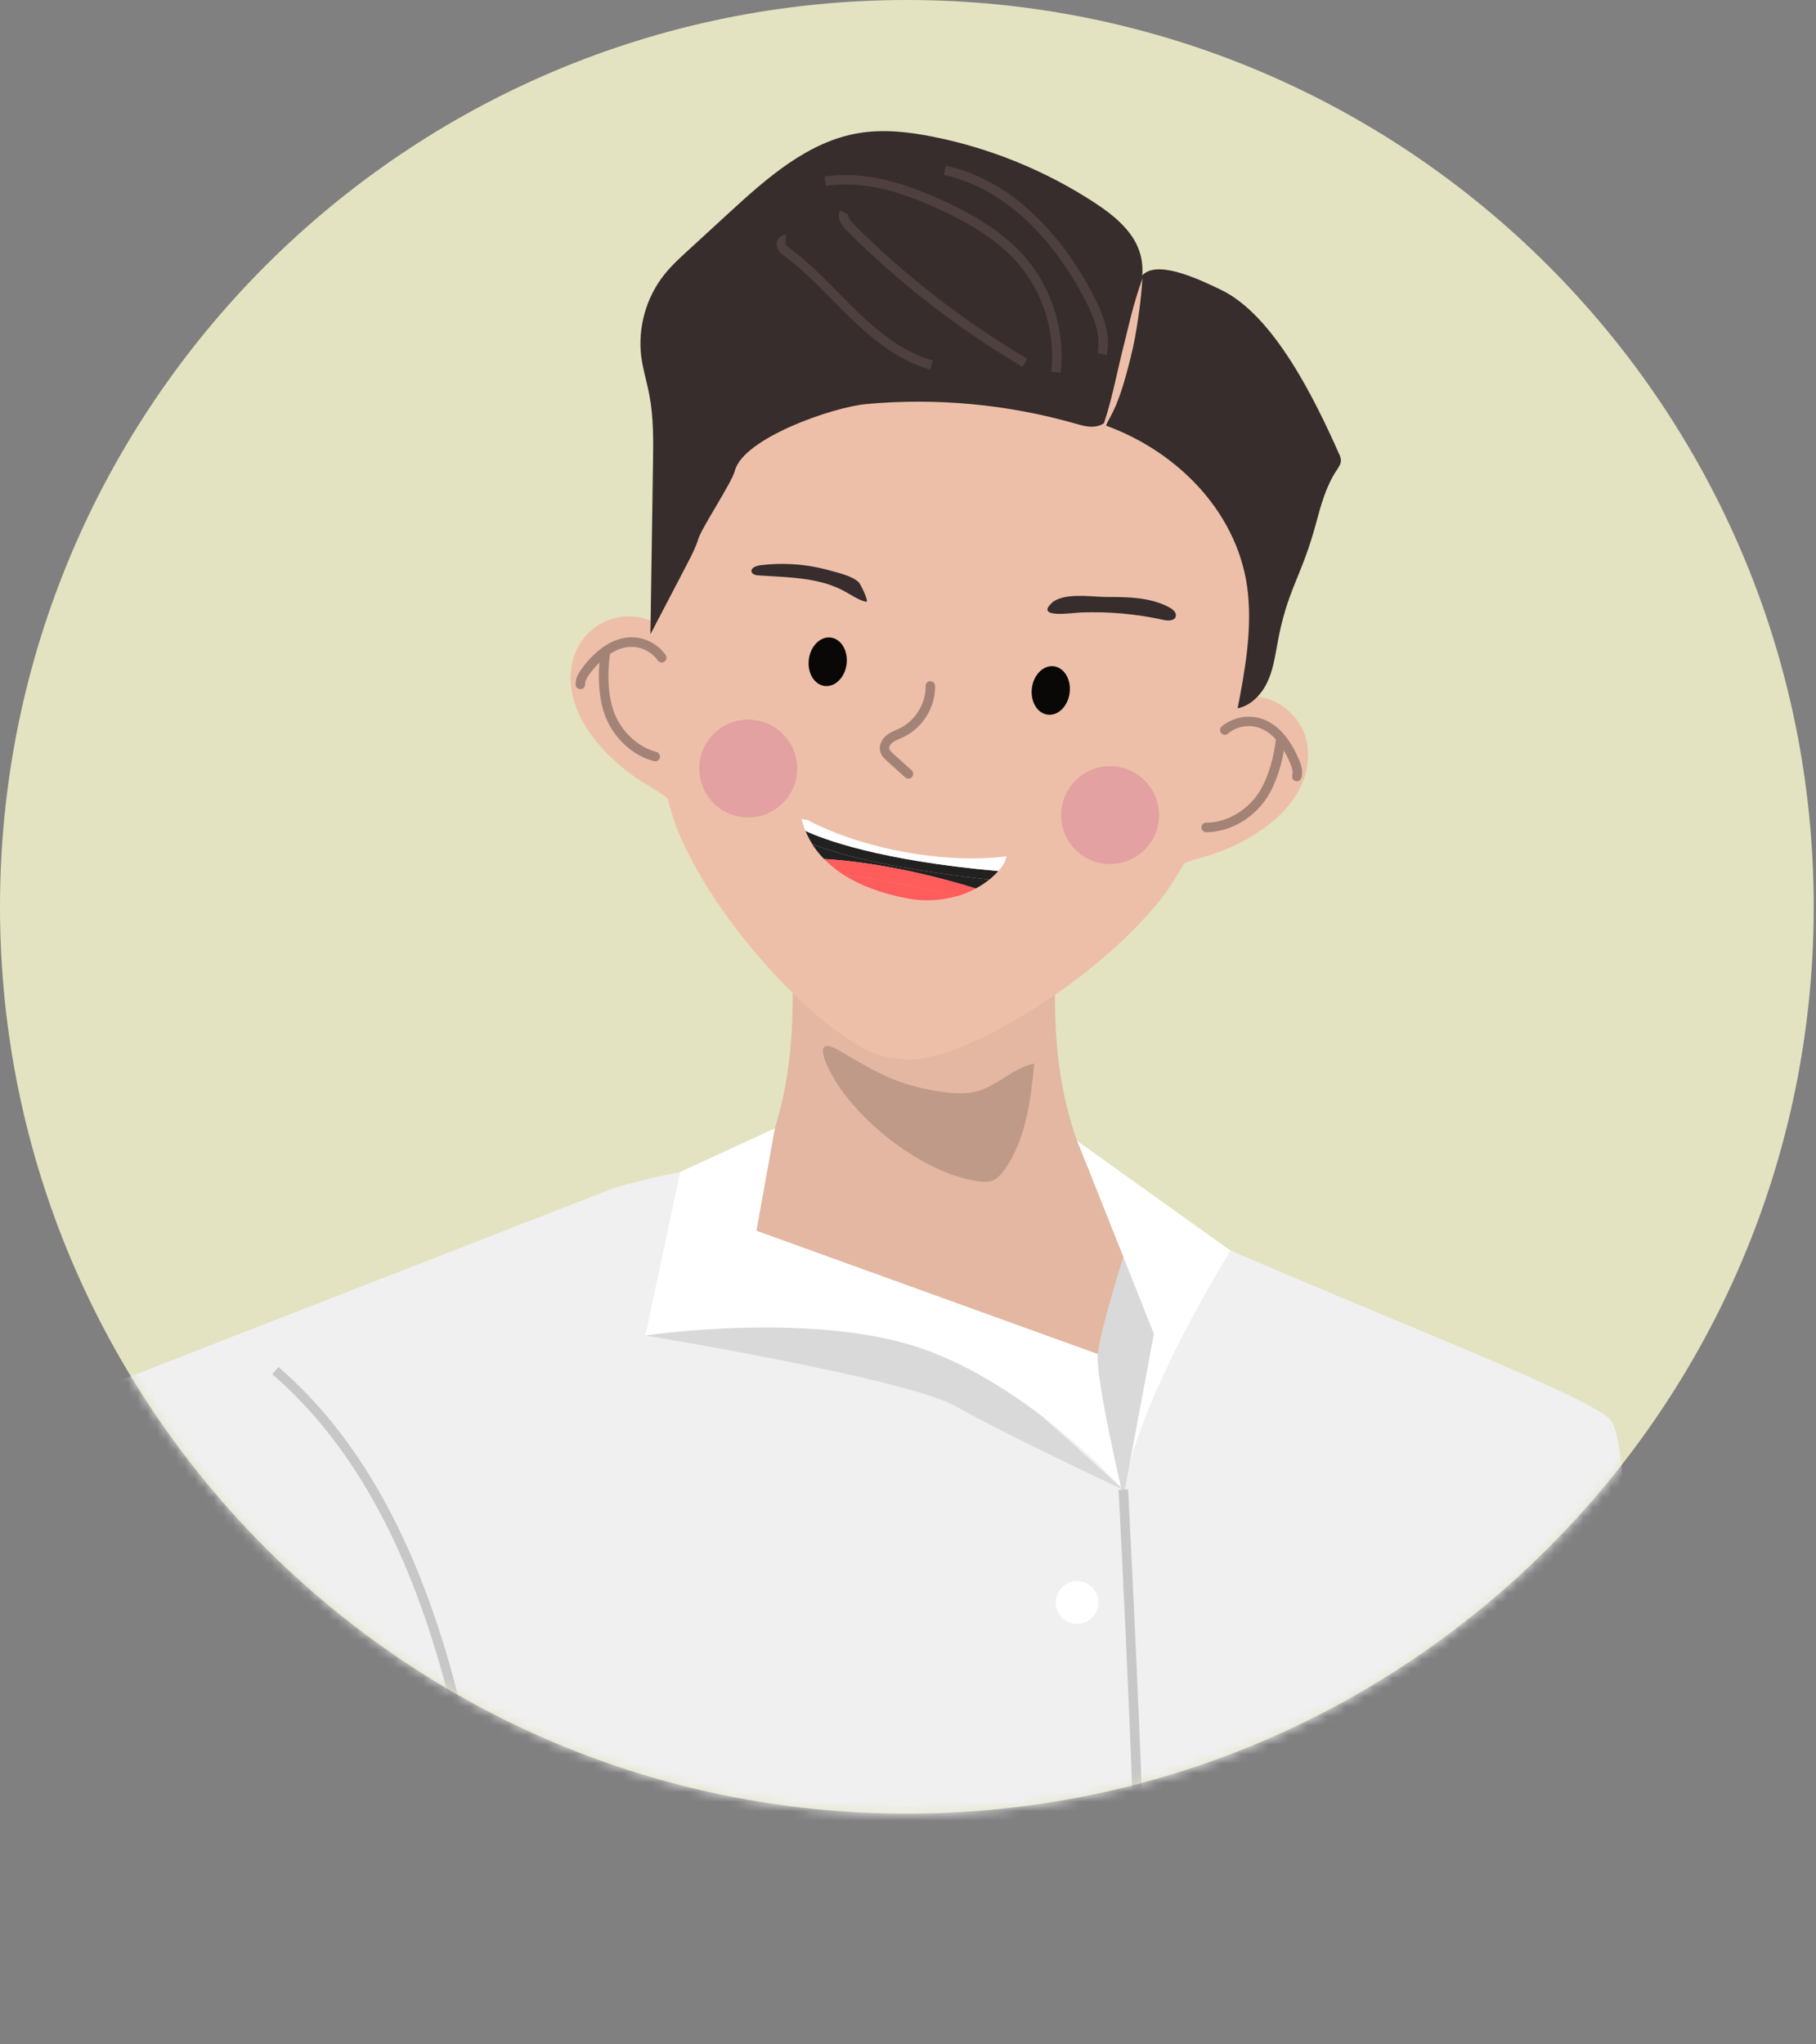
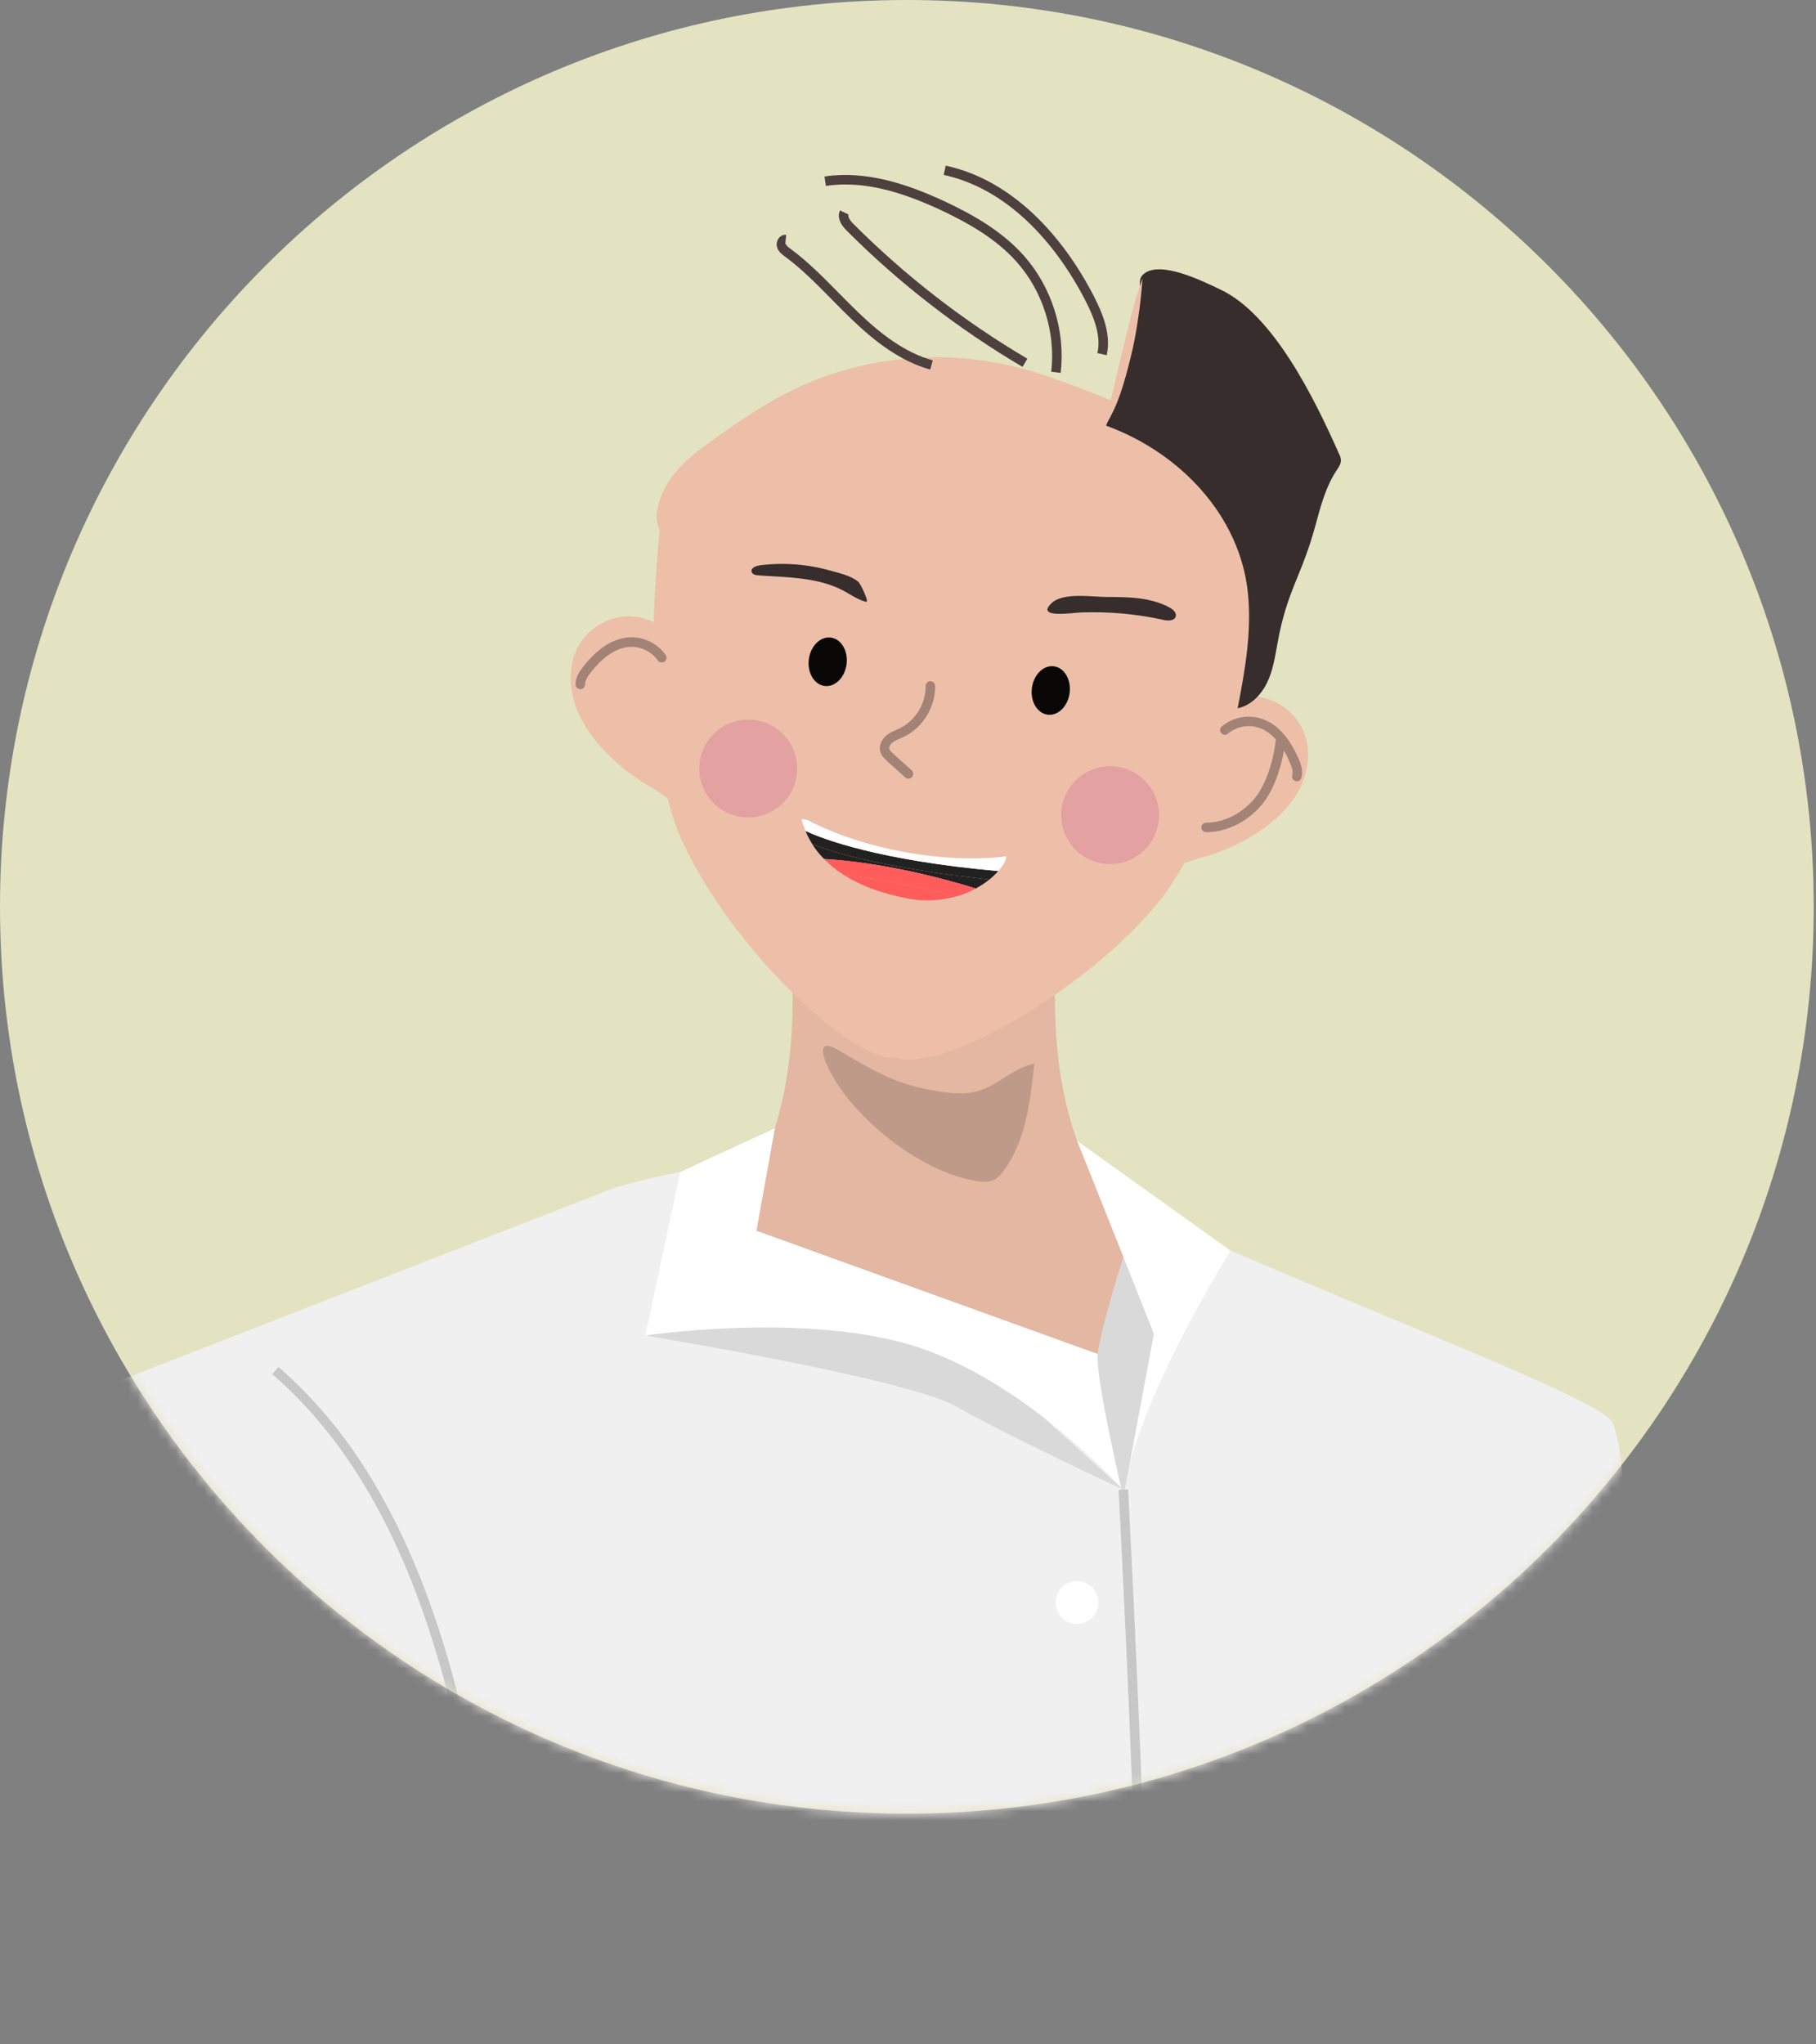
<svg xmlns="http://www.w3.org/2000/svg" width="191" height="215" viewBox="0 0 191 215" fill="none">
  <rect x="0" y="0" width="191" height="215" fill="#808080" stroke="none" />
  <g clip-path="url(#clip0_42_166)">
    <path d="M95.38 190.76C148.057 190.76 190.76 148.057 190.76 95.38C190.76 42.703 148.057 0 95.38 0C42.703 0 0 42.703 0 95.38C0 148.057 42.703 190.76 95.38 190.76Z" fill="#E3E3C1" />
    <mask id="mask0_42_166" style="mask-type:luminance" maskUnits="userSpaceOnUse" x="0" y="0" width="191" height="191">
      <path d="M95.44 190.76C148.117 190.76 190.82 148.057 190.82 95.38C190.82 42.703 148.117 0 95.44 0C42.763 0 0.06 42.703 0.06 95.38C0.06 148.057 42.763 190.76 95.44 190.76Z" fill="white" />
    </mask>
    <g mask="url(#mask0_42_166)">
      <path d="M169.29 149.22C165.88 146.14 140.65 136.79 117.42 126.24C117.1 126.09 116.77 125.97 116.45 125.83C99.58 118.61 79.66 121.48 70.15 123.55C66.65 124.31 64.55 124.97 64.55 124.97L12.11 145.4C12.11 145.4 15.31 197.04 39.46 202.95C52.06 206.04 86.57 206.81 116.85 206.63C117.02 206.63 117.18 206.63 117.35 206.63C144.86 206.45 168.75 205.49 169.29 204.76C170.43 203.22 172.7 152.33 169.29 149.24V149.22Z" fill="#F0F0F0" />
      <path d="M111.12 99.79C110.77 105.61 110.88 111.51 112.4 117.17C113.91 122.83 116.92 128.26 121.65 132.12C121.65 132.12 120.23 140.34 116.12 142.65H116.21C107.62 140.06 81.36 132.52 73.68 128.12C78.41 124.27 80.42 122.83 81.93 117.17C83.44 111.51 83.56 105.61 83.21 99.79" fill="#E3B7A1" />
      <path d="M132.62 62.34C132.62 62.34 129.69 85.15 121.97 94.73C114.26 104.31 98.83 112.89 94.27 111.28C89.44 111.68 76.7 99.47 71.66 88.25C66.62 77.03 69.56 54.23 69.56 54.23L101.8 41.9L118.55 44.05L124.51 46.47L132.62 62.34Z" fill="#EDBFA9" />
      <path d="M70.92 67.16C69.74 65.64 67.79 64.74 65.87 64.83C63.95 64.92 62.09 65.98 61.05 67.6C59.96 69.29 59.78 71.47 60.28 73.41C60.78 75.36 61.9 77.1 63.24 78.6C64.47 79.98 65.9 81.19 67.46 82.18C68.66 82.94 69.97 83.59 70.93 84.63" fill="#EDBFA9" />
      <path d="M127.84 74.49C129.37 73.32 131.48 72.94 133.32 73.51C135.16 74.08 136.69 75.58 137.28 77.41C137.9 79.32 137.53 81.47 136.55 83.23C135.57 84.99 134.05 86.39 132.37 87.5C130.83 88.53 129.14 89.34 127.38 89.9C126.02 90.33 124.6 90.63 123.4 91.39" fill="#EDBFA9" />
      <path d="M89.04 69.86C88.86 71.27 87.82 72.29 86.73 72.15C85.63 72.01 84.89 70.76 85.07 69.35C85.25 67.94 86.29 66.92 87.38 67.06C88.47 67.2 89.22 68.45 89.04 69.86Z" fill="#0A0807" />
      <path d="M112.5 72.88C112.32 74.29 111.28 75.31 110.19 75.17C109.09 75.03 108.35 73.78 108.53 72.37C108.71 70.96 109.75 69.94 110.84 70.08C111.93 70.22 112.68 71.47 112.5 72.88Z" fill="#0A0807" />
      <path d="M95.49 81.9C95.39 81.89 95.3 81.85 95.22 81.78L93.28 80.03C93.04 79.82 92.72 79.52 92.59 79.09C92.38 78.4 92.78 77.71 93.26 77.32C93.58 77.07 93.93 76.92 94.27 76.77C94.38 76.72 94.49 76.67 94.6 76.62C96.26 75.83 97.39 74 97.35 72.16C97.35 71.88 97.56 71.66 97.84 71.65C98.11 71.65 98.34 71.86 98.35 72.14C98.4 74.36 97.03 76.57 95.03 77.52C94.91 77.58 94.79 77.63 94.66 77.68C94.37 77.81 94.09 77.93 93.87 78.1C93.65 78.27 93.47 78.56 93.54 78.79C93.59 78.95 93.78 79.12 93.94 79.27L95.88 81.02C96.08 81.21 96.1 81.52 95.92 81.73C95.81 81.86 95.64 81.91 95.48 81.89L95.49 81.9Z" fill="#A38375" />
      <path d="M136.33 82.17C136.33 82.17 136.28 82.17 136.25 82.15C135.99 82.07 135.83 81.8 135.91 81.53C136.03 81.13 135.85 80.64 135.65 80.17C134.77 78.13 133.63 76.89 132.26 76.5C131.2 76.19 129.98 76.46 129.14 77.17C128.93 77.35 128.61 77.32 128.44 77.11C128.26 76.9 128.29 76.58 128.5 76.41C129.6 75.48 131.15 75.15 132.54 75.55C134.21 76.03 135.56 77.46 136.57 79.78C136.85 80.42 137.08 81.11 136.87 81.82C136.8 82.06 136.57 82.21 136.33 82.18V82.17Z" fill="#A38375" />
      <path d="M126.8 87.53C126.55 87.5 126.36 87.29 126.36 87.03C126.36 86.75 126.58 86.53 126.86 86.53C128.71 86.53 130.6 85.59 131.93 84.01C133.21 82.48 133.98 79.8 134.18 77.82C134.21 77.54 134.45 77.34 134.73 77.37C134.99 77.42 135.2 77.64 135.18 77.92C134.98 79.9 134.22 82.85 132.7 84.65C131.19 86.45 129.01 87.53 126.86 87.53C126.84 87.53 126.82 87.53 126.8 87.53Z" fill="#A38375" />
      <path d="M60.97 72.48C60.73 72.45 60.54 72.25 60.54 72C60.52 71.27 60.92 70.66 61.35 70.11C62.92 68.11 64.59 67.08 66.32 67.03C67.76 66.99 69.18 67.71 70.01 68.89C70.17 69.12 70.11 69.43 69.89 69.59C69.66 69.75 69.35 69.69 69.19 69.47C68.56 68.57 67.44 68 66.34 68.04C64.92 68.08 63.5 68.98 62.13 70.73C61.82 71.13 61.53 71.56 61.54 71.98C61.54 72.26 61.33 72.49 61.05 72.49C61.02 72.49 61 72.49 60.97 72.49V72.48Z" fill="#A38375" />
-       <path d="M68.84 80.07C68.84 80.07 68.8 80.07 68.78 80.06C66.7 79.52 64.87 77.93 63.86 75.8C62.85 73.67 62.86 70.62 63.17 68.66C63.21 68.39 63.46 68.22 63.74 68.24C64.01 68.28 64.2 68.54 64.16 68.81C63.85 70.78 63.92 73.57 64.77 75.37C65.65 77.23 67.24 78.62 69.04 79.09C69.31 79.16 69.47 79.43 69.4 79.7C69.34 79.95 69.1 80.1 68.85 80.07H68.84Z" fill="#A38375" />
      <path d="M121.86 86.39C121.5 89.21 118.92 91.2 116.1 90.84C113.28 90.48 111.29 87.9 111.65 85.08C112.01 82.26 114.59 80.27 117.41 80.63C120.23 80.99 122.22 83.57 121.86 86.39Z" fill="#E3A1A1" />
      <path d="M83.8 81.49C83.44 84.31 80.86 86.3 78.04 85.94C75.22 85.58 73.23 83 73.59 80.18C73.95 77.36 76.53 75.37 79.35 75.73C82.17 76.09 84.16 78.67 83.8 81.49Z" fill="#E3A1A1" />
      <path d="M102.88 124.25C103.4 124.32 103.95 124.35 104.43 124.15C104.95 123.94 105.32 123.49 105.65 123.03C107.91 119.85 108.38 115.77 108.78 111.88C106.63 112.28 105.02 114.11 102.92 114.74C101.27 115.24 99.5 114.94 97.8 114.63C93.85 113.9 91.54 112.41 88.19 110.46C85.71 109.02 86.53 111.32 87.51 113.08C90.25 118.03 97.22 123.47 102.88 124.24V124.25Z" fill="#BF9A88" />
      <path d="M100.57 94.28C95.07 92.87 91.12 92.28 88.77 92.04C90.45 93.11 92.65 93.98 95.55 94.52C97.17 94.82 98.92 94.74 100.57 94.28Z" fill="#FF5C5C" />
      <path d="M84.72 87.4C84.91 87.87 85.15 88.33 85.43 88.78C87.99 89.8 93.33 91.31 104.05 92.52C104.38 92.25 104.7 91.95 104.99 91.62C92.38 90.5 86.52 88.24 84.72 87.4Z" fill="#212121" />
      <path d="M104.99 91.62C104.99 91.62 105.06 91.55 105.09 91.52C105.45 91.1 105.77 90.62 105.85 90.07C99.37 90.9 90.68 89.3 84.92 86.24C84.71 86.21 84.51 86.18 84.3 86.15C84.41 86.57 84.55 86.99 84.73 87.4C86.53 88.24 92.39 90.5 105 91.62H104.99Z" fill="white" />
      <path d="M102.63 93.45C103.13 93.18 103.6 92.88 104.04 92.52C93.32 91.31 87.98 89.8 85.42 88.78C85.76 89.32 86.18 89.85 86.67 90.35C88.93 90.47 94.73 91.02 102.63 93.45Z" fill="#212121" />
      <path d="M86.68 90.35C87.26 90.95 87.95 91.52 88.77 92.05C91.12 92.29 95.07 92.87 100.57 94.29C101.29 94.09 101.98 93.81 102.64 93.45C94.75 91.02 88.94 90.47 86.68 90.35Z" fill="#FF5C5C" />
      <path d="M70.68 50.15C71.93 48.45 73.67 47.19 75.39 45.97C77.71 44.34 80.05 42.73 82.57 41.42C89.73 37.71 98.2 36.63 106.06 38.41C108.97 39.07 111.79 40.11 114.57 41.2C120.17 43.39 126.06 46.11 129.1 51.31C130.59 53.86 131.25 56.79 131.89 59.67C132.16 60.87 132.43 62.09 132.27 63.31C132.12 64.53 131.46 65.75 130.33 66.24C128.93 66.85 127.33 66.18 125.95 65.51C123.91 64.52 121.86 63.54 119.82 62.55C117.29 61.33 114.74 60.1 112.06 59.25C107.6 57.83 102.88 57.48 98.2 57.27C91.2 56.95 84.2 56.91 77.2 57.16C75.26 57.23 71.64 57.86 69.97 56.44C68.12 54.87 69.5 51.73 70.67 50.15H70.68Z" fill="#EDBFA9" />
-       <path d="M119.81 31.52C120.08 29.99 120.35 28.42 119.98 26.91C119.38 24.45 117.23 22.7 115.11 21.31C109.96 17.95 104.16 15.58 98.12 14.38C95.57 13.87 92.95 13.57 90.38 13.99C85.01 14.86 80.68 18.71 76.67 22.39C75.24 23.7 73.82 25.01 72.39 26.32C71.49 27.14 70.59 27.97 69.84 28.92C67.94 31.32 67.06 34.51 67.45 37.55C67.63 38.89 68.04 40.19 68.29 41.52C68.75 43.88 68.71 46.3 68.68 48.7C68.59 54.7 68.5 60.71 68.41 66.71C69.7 64.24 70.99 61.77 72.28 59.3C72.72 58.45 73.17 57.59 73.45 56.67C73.81 55.5 76.98 50.74 77.28 49.54C78.15 46.09 87.58 42.82 91.12 42.5C98.49 41.82 105.97 42.52 113.09 44.55C113.84 44.76 114.63 45 115.4 44.82C119 43.99 119.31 34.26 119.8 31.51L119.81 31.52Z" fill="#362D2C" />
      <path d="M140.86 47.77C140.95 47.98 141.04 48.21 141.03 48.44C141.03 48.82 140.79 49.15 140.58 49.47C139.47 51.14 138.93 53.12 138.41 55.06C136.89 60.73 135.36 62.01 134.34 67.78C134.09 69.16 133.87 70.58 133.25 71.84C132.63 73.1 131.54 74.22 130.17 74.5C130.94 70.53 131.66 66.49 131.26 62.46C130.45 54.24 124.09 47.59 116.33 44.77C117.03 43.01 117.81 41.1 117.67 41.46C117.16 42.76 119.47 34.12 119.81 31.52C120.02 29.91 119.62 29.34 120.34 28.78C122.13 27.37 126.63 29.64 128.37 30.46C133.99 33.12 138.34 42.11 140.85 47.77H140.86Z" fill="#362D2C" />
      <path d="M115.79 45.4C116.79 42.77 117.28 40.08 117.94 37.35L118.94 33.3C119.28 31.95 119.69 30.61 120.16 29.27C120.07 30.67 119.92 32.07 119.71 33.46C119.51 34.85 119.26 36.24 118.92 37.59C118.58 38.94 118.23 40.31 117.75 41.64C117.28 42.97 116.65 44.27 115.8 45.4H115.79Z" fill="#EDBFA9" />
      <path d="M111.06 39.16C111.56 34.89 110.16 30.43 107.3 27.21C105.08 24.72 102.11 23.02 99.09 21.61C95.24 19.82 90.99 18.42 86.79 19.06" stroke="#4D403E" stroke-miterlimit="10" />
      <path d="M107.8 38.16C101.1 34.21 94.9 29.41 89.41 23.91C88.99 23.49 88.54 22.89 88.8 22.35" stroke="#4D403E" stroke-miterlimit="10" />
      <path d="M115.91 37.25C116.36 35.24 115.52 33.17 114.58 31.34C111.37 25.13 106.2 19.39 99.36 17.91" stroke="#4D403E" stroke-miterlimit="10" />
      <path d="M97.97 38.39C94.86 37.52 92.23 35.44 89.9 33.2C87.57 30.96 85.44 28.49 82.84 26.57C82.58 26.38 82.31 26.18 82.21 25.87C82.11 25.57 82.32 25.16 82.64 25.19" stroke="#4D403E" stroke-miterlimit="10" />
      <path d="M116.4 62.79C118.67 62.79 121.04 62.82 123.03 63.91C123.39 64.11 123.77 64.45 123.66 64.84C123.53 65.32 122.85 65.31 122.36 65.2C119.52 64.57 116.59 64.31 113.68 64.42C112.74 64.46 108.9 65.07 110.59 63.45C111.81 62.27 114.86 62.79 116.39 62.79H116.4Z" fill="#362D2C" />
      <path d="M67.87 140.47C67.87 140.47 95.47 145.01 100.56 147.93C105.65 150.85 118.14 156.69 118.14 156.69C118.14 156.69 100.95 140.96 99.65 140.47C98.35 139.98 85.54 135.77 81.81 136.9C78.08 138.04 67.86 140.47 67.86 140.47H67.87Z" fill="#D9D9D9" />
      <path d="M79.85 59.48C79.46 59.53 78.95 59.76 79.05 60.14C79.12 60.42 79.48 60.5 79.78 60.52C82.83 60.74 86.03 60.7 88.73 62.14C89.5 62.55 90.23 63.09 91.08 63.3C91.48 63.4 90.51 61.4 90.27 61.19C89.51 60.55 88.24 60.27 87.3 60.01C84.89 59.33 82.34 59.14 79.85 59.47V59.48Z" fill="#362D2C" />
      <path d="M81.49 118.68L71.54 123.27L67.88 140.47C67.88 140.47 85.23 137.88 96.75 141.77C108.26 145.66 118.16 156.69 118.16 156.69L116.13 142.66L79.56 129.45L81.5 118.69L81.49 118.68Z" fill="white" />
      <path d="M113.28 119.99L129.43 131.55C129.43 131.55 120.09 146.31 118.15 156.69C118.15 156.69 114.42 146.46 116.12 142.66C117.82 138.85 118.15 132.2 118.15 132.2L113.29 119.99H113.28Z" fill="white" />
      <path d="M118.15 132.2L121.36 140.31L118.15 157.5C118.15 157.5 115.2 145.01 115.46 142.42C115.72 139.83 118.15 132.2 118.15 132.2Z" fill="#D9D9D9" />
      <path d="M120.66 214.56L119.66 214.54C119.94 200.06 117.67 157.14 117.65 156.71L118.65 156.66C118.67 157.09 120.94 200.04 120.66 214.56Z" fill="#C7C7C7" />
      <path d="M54.79 213.5C53.15 207.44 51.93 201.18 50.76 195.13C49.58 189.04 48.36 182.75 46.7 176.68C42.74 162.14 36.83 151.63 28.64 144.54L29.29 143.78C37.63 151 43.64 161.67 47.66 176.41C49.32 182.52 50.55 188.83 51.74 194.93C52.91 200.97 54.12 207.21 55.76 213.23L54.8 213.49L54.79 213.5Z" fill="#C7C7C7" />
      <path d="M115.53 168.55C115.53 169.79 114.52 170.8 113.28 170.8C112.04 170.8 111.03 169.79 111.03 168.55C111.03 167.31 112.04 166.3 113.28 166.3C114.52 166.3 115.53 167.31 115.53 168.55Z" fill="white" />
      <path d="M115.53 193C115.53 194.24 114.52 195.25 113.28 195.25C112.04 195.25 111.03 194.24 111.03 193C111.03 191.76 112.04 190.75 113.28 190.75C114.52 190.75 115.53 191.76 115.53 193Z" fill="white" />
    </g>
  </g>
  <defs>
    <clipPath id="clip0_42_166">
      <rect width="190.82" height="214.56" fill="white" />
    </clipPath>
  </defs>
</svg>